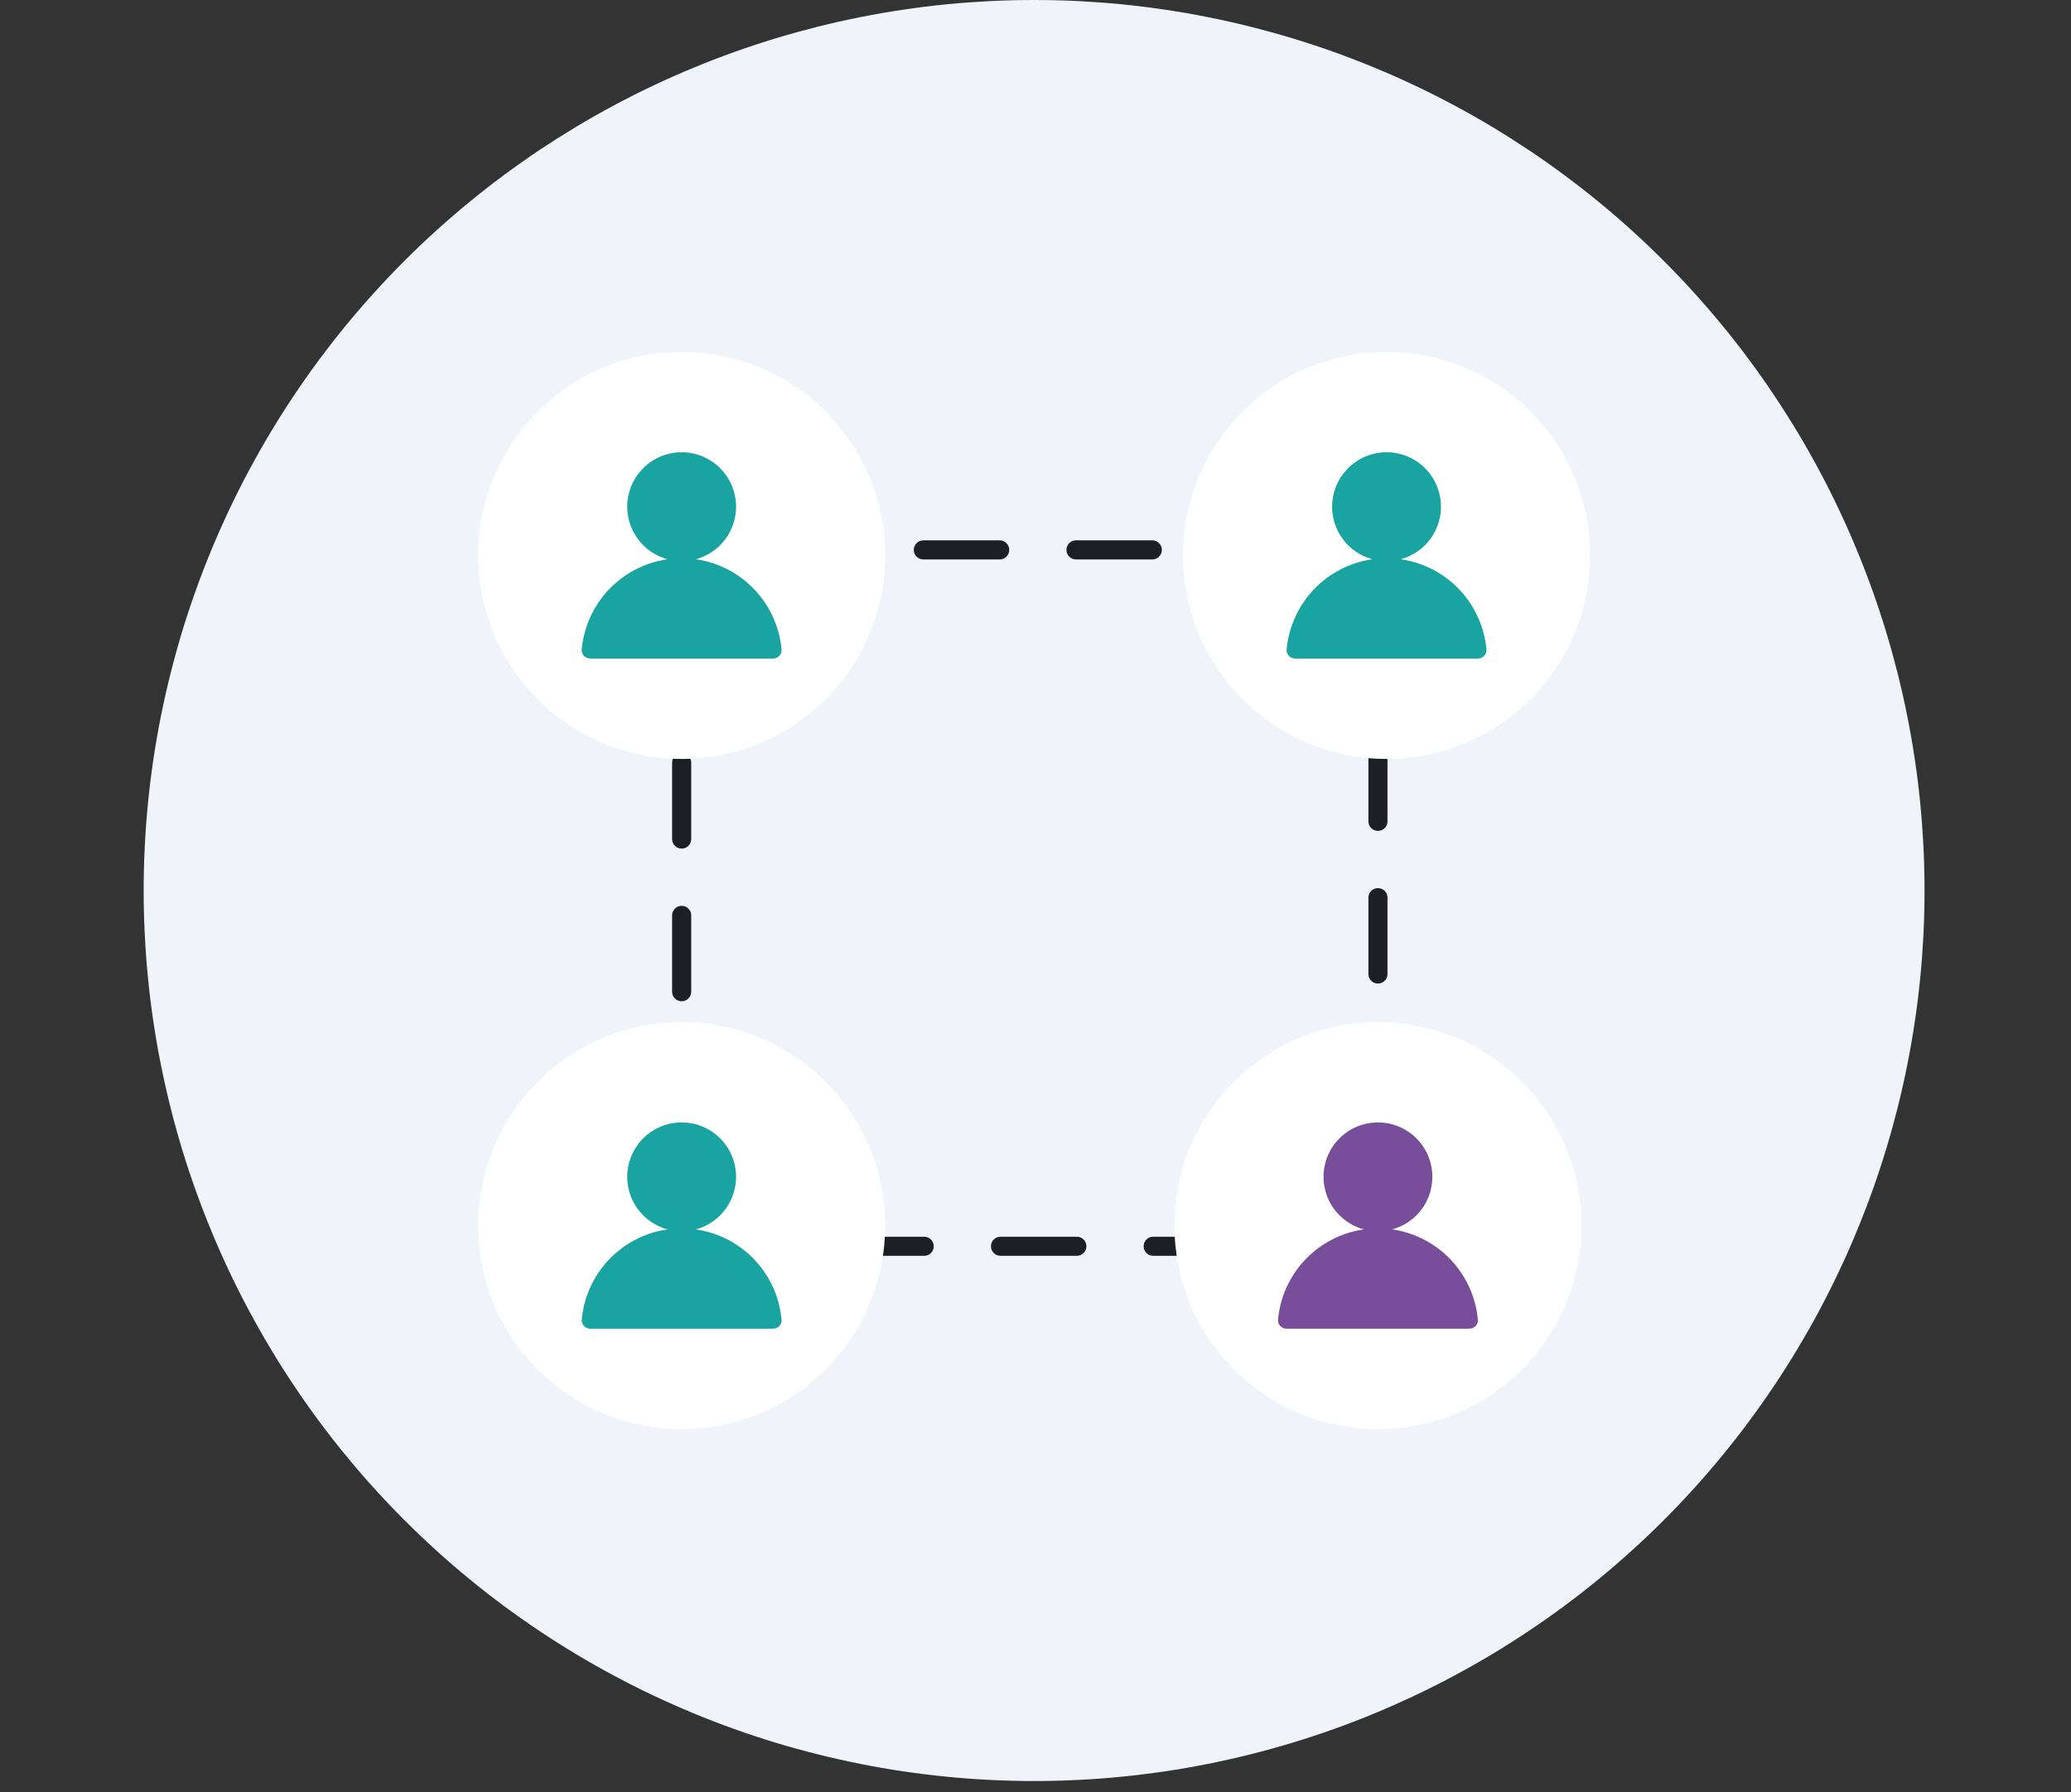
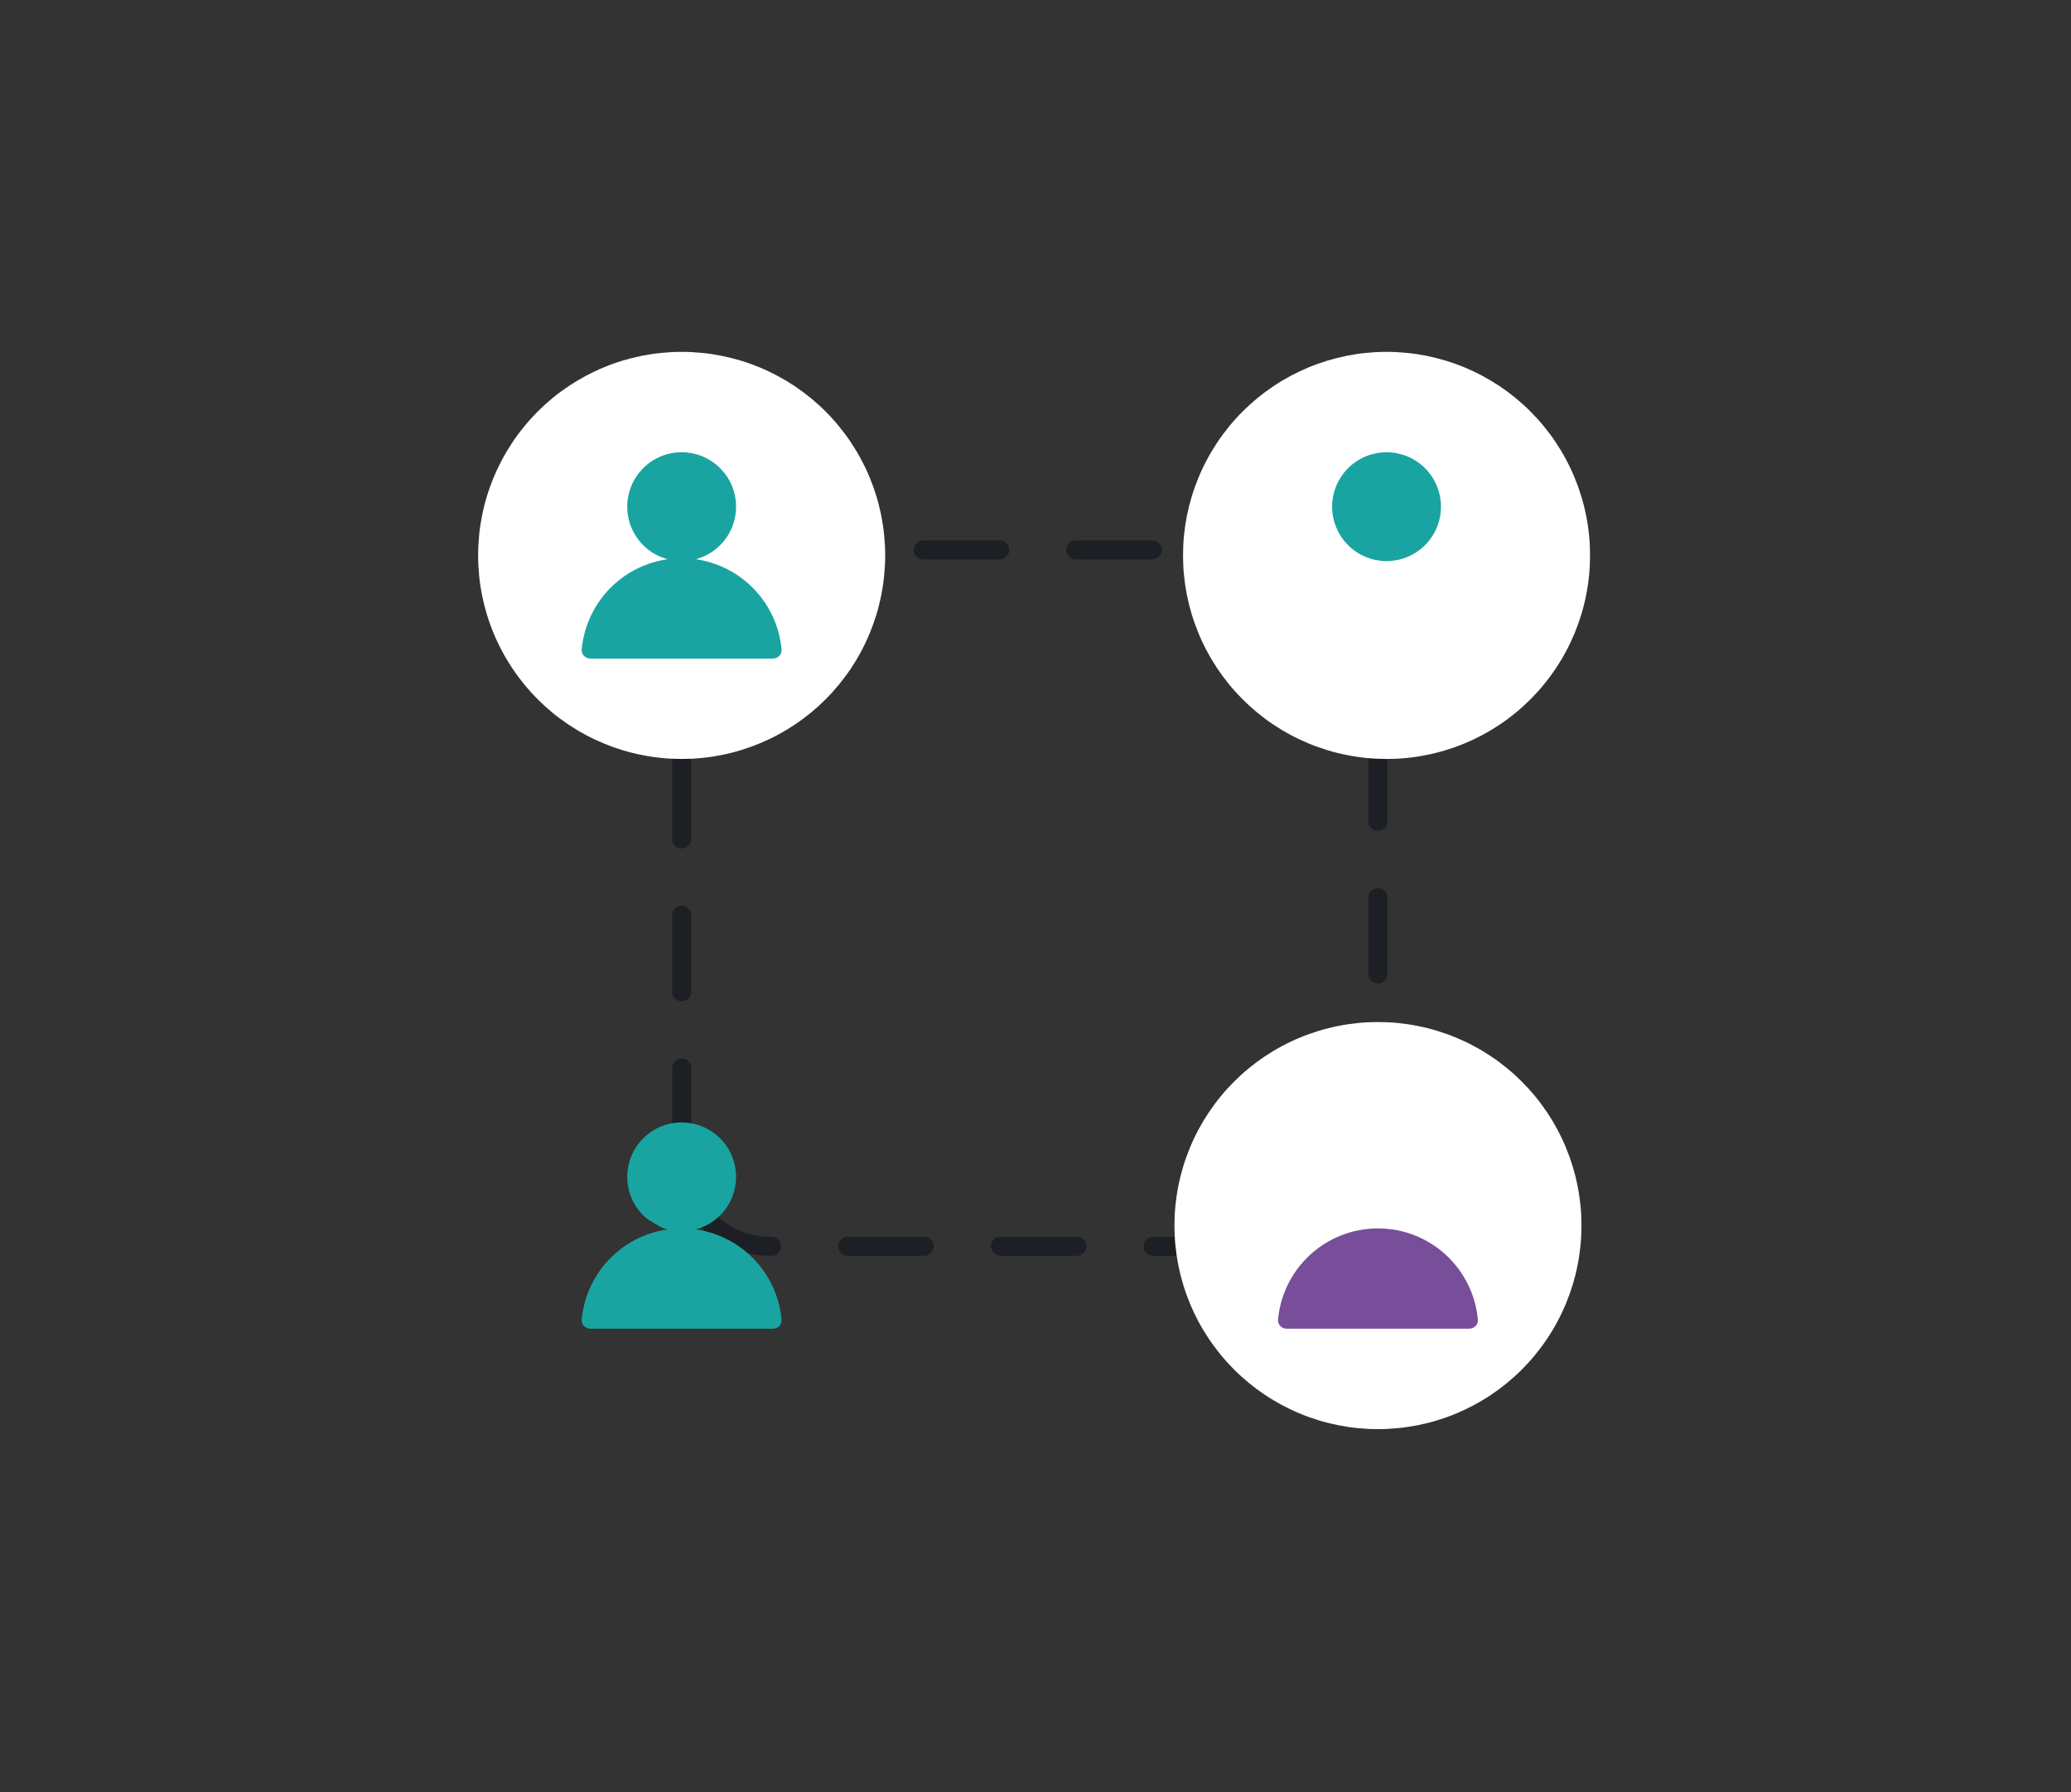
<svg xmlns="http://www.w3.org/2000/svg" width="245" zoomAndPan="magnify" viewBox="0 0 183.75 159" height="212" preserveAspectRatio="xMidYMid meet" version="1.0">
  <rect x="0" y="0" width="183.75" height="159" fill="#333333" stroke="none" />
  <defs>
    <clipPath id="b992500cd4">
      <path d="M 12.746 0 L 170.754 0 L 170.754 158.008 L 12.746 158.008 Z M 12.746 0 " clip-rule="nonzero" />
    </clipPath>
  </defs>
  <g clip-path="url(#b992500cd4)">
-     <path fill="#eff3fa" d="M 170.754 79.004 C 170.754 80.297 170.723 81.59 170.66 82.879 C 170.594 84.172 170.5 85.461 170.375 86.746 C 170.246 88.035 170.09 89.316 169.898 90.594 C 169.711 91.875 169.488 93.148 169.234 94.414 C 168.984 95.684 168.699 96.945 168.387 98.199 C 168.07 99.453 167.727 100.699 167.352 101.938 C 166.977 103.172 166.57 104.402 166.137 105.617 C 165.699 106.836 165.234 108.043 164.738 109.234 C 164.246 110.43 163.723 111.613 163.168 112.781 C 162.617 113.949 162.035 115.105 161.426 116.246 C 160.816 117.387 160.18 118.512 159.516 119.617 C 158.848 120.727 158.156 121.82 157.438 122.895 C 156.723 123.969 155.977 125.027 155.207 126.066 C 154.438 127.105 153.641 128.121 152.82 129.121 C 152 130.121 151.156 131.102 150.289 132.059 C 149.422 133.016 148.527 133.953 147.613 134.867 C 146.699 135.781 145.766 136.672 144.805 137.539 C 143.848 138.41 142.871 139.254 141.871 140.074 C 140.871 140.895 139.852 141.688 138.812 142.461 C 137.773 143.23 136.719 143.973 135.641 144.691 C 134.566 145.41 133.477 146.102 132.367 146.766 C 131.258 147.43 130.133 148.066 128.992 148.676 C 127.852 149.289 126.699 149.867 125.527 150.422 C 124.359 150.973 123.18 151.496 121.984 151.992 C 120.789 152.488 119.582 152.953 118.367 153.387 C 117.148 153.824 115.922 154.23 114.684 154.605 C 113.445 154.98 112.199 155.324 110.945 155.637 C 109.691 155.953 108.43 156.234 107.164 156.488 C 105.895 156.742 104.621 156.961 103.344 157.152 C 102.062 157.34 100.781 157.5 99.496 157.625 C 98.207 157.754 96.918 157.848 95.629 157.91 C 94.336 157.973 93.043 158.008 91.75 158.008 C 90.457 158.008 89.164 157.973 87.875 157.91 C 86.582 157.848 85.293 157.754 84.008 157.625 C 82.719 157.5 81.438 157.34 80.16 157.152 C 78.879 156.961 77.605 156.742 76.34 156.488 C 75.07 156.234 73.809 155.953 72.555 155.637 C 71.301 155.324 70.055 154.98 68.816 154.605 C 67.582 154.23 66.352 153.824 65.137 153.387 C 63.918 152.953 62.711 152.488 61.52 151.992 C 60.324 151.496 59.141 150.973 57.973 150.422 C 56.805 149.867 55.648 149.289 54.508 148.676 C 53.367 148.066 52.242 147.43 51.137 146.766 C 50.027 146.102 48.934 145.41 47.859 144.691 C 46.785 143.973 45.727 143.23 44.688 142.461 C 43.648 141.688 42.633 140.895 41.633 140.074 C 40.633 139.254 39.652 138.41 38.695 137.539 C 37.738 136.672 36.801 135.781 35.887 134.867 C 34.973 133.953 34.082 133.016 33.215 132.059 C 32.344 131.102 31.5 130.121 30.68 129.121 C 29.859 128.121 29.066 127.105 28.293 126.066 C 27.523 125.027 26.781 123.969 26.062 122.895 C 25.344 121.82 24.652 120.727 23.988 119.617 C 23.324 118.512 22.688 117.387 22.078 116.246 C 21.465 115.105 20.887 113.949 20.332 112.781 C 19.781 111.613 19.258 110.43 18.762 109.234 C 18.266 108.043 17.801 106.836 17.367 105.617 C 16.93 104.402 16.523 103.172 16.148 101.938 C 15.773 100.699 15.43 99.453 15.117 98.199 C 14.801 96.945 14.52 95.684 14.266 94.414 C 14.012 93.148 13.793 91.875 13.602 90.594 C 13.414 89.316 13.254 88.035 13.129 86.746 C 13 85.461 12.906 84.172 12.844 82.879 C 12.781 81.59 12.746 80.297 12.746 79.004 C 12.746 77.711 12.781 76.418 12.844 75.125 C 12.906 73.836 13 72.547 13.129 71.258 C 13.254 69.973 13.414 68.691 13.602 67.41 C 13.793 66.133 14.012 64.859 14.266 63.59 C 14.52 62.324 14.801 61.062 15.117 59.809 C 15.43 58.555 15.773 57.309 16.148 56.07 C 16.523 54.832 16.93 53.605 17.367 52.387 C 17.801 51.172 18.266 49.965 18.762 48.77 C 19.258 47.574 19.781 46.395 20.332 45.227 C 20.887 44.055 21.465 42.902 22.078 41.762 C 22.688 40.621 23.324 39.496 23.988 38.387 C 24.652 37.277 25.344 36.188 26.062 35.113 C 26.781 34.035 27.523 32.98 28.293 31.941 C 29.066 30.902 29.859 29.883 30.68 28.883 C 31.5 27.883 32.344 26.906 33.215 25.949 C 34.082 24.988 34.973 24.055 35.887 23.141 C 36.801 22.227 37.738 21.332 38.695 20.465 C 39.652 19.598 40.633 18.754 41.633 17.934 C 42.633 17.113 43.648 16.316 44.688 15.547 C 45.727 14.777 46.785 14.031 47.859 13.312 C 48.934 12.598 50.027 11.906 51.137 11.238 C 52.242 10.574 53.367 9.938 54.508 9.328 C 55.648 8.719 56.805 8.137 57.973 7.586 C 59.141 7.031 60.324 6.508 61.52 6.016 C 62.711 5.52 63.918 5.055 65.137 4.617 C 66.352 4.184 67.582 3.777 68.816 3.402 C 70.055 3.027 71.301 2.684 72.555 2.367 C 73.809 2.055 75.07 1.77 76.34 1.52 C 77.605 1.266 78.879 1.043 80.16 0.855 C 81.438 0.664 82.719 0.508 84.008 0.379 C 85.293 0.254 86.582 0.16 87.875 0.094 C 89.164 0.031 90.457 0 91.75 0 C 93.043 0 94.336 0.031 95.629 0.094 C 96.918 0.16 98.207 0.254 99.496 0.379 C 100.781 0.508 102.062 0.664 103.344 0.855 C 104.621 1.043 105.895 1.266 107.164 1.52 C 108.43 1.77 109.691 2.055 110.945 2.367 C 112.199 2.684 113.445 3.027 114.684 3.402 C 115.922 3.777 117.148 4.184 118.367 4.617 C 119.582 5.055 120.789 5.52 121.984 6.016 C 123.18 6.508 124.359 7.031 125.527 7.586 C 126.699 8.137 127.852 8.719 128.992 9.328 C 130.133 9.938 131.258 10.574 132.367 11.238 C 133.477 11.906 134.566 12.598 135.641 13.312 C 136.719 14.031 137.773 14.777 138.812 15.547 C 139.852 16.316 140.871 17.113 141.871 17.934 C 142.871 18.754 143.848 19.598 144.805 20.465 C 145.766 21.332 146.699 22.227 147.613 23.141 C 148.527 24.055 149.422 24.988 150.289 25.949 C 151.156 26.906 152 27.883 152.82 28.883 C 153.641 29.883 154.438 30.902 155.207 31.941 C 155.977 32.98 156.723 34.035 157.438 35.113 C 158.156 36.188 158.848 37.277 159.516 38.387 C 160.18 39.496 160.816 40.621 161.426 41.762 C 162.035 42.902 162.617 44.055 163.168 45.227 C 163.723 46.395 164.246 47.574 164.738 48.77 C 165.234 49.965 165.699 51.172 166.137 52.387 C 166.57 53.605 166.977 54.832 167.352 56.07 C 167.727 57.309 168.07 58.555 168.387 59.809 C 168.699 61.062 168.984 62.324 169.234 63.59 C 169.488 64.859 169.711 66.133 169.898 67.41 C 170.09 68.691 170.246 69.973 170.375 71.258 C 170.5 72.547 170.594 73.836 170.66 75.125 C 170.723 76.418 170.754 77.711 170.754 79.004 Z M 170.754 79.004 " fill-opacity="1" fill-rule="nonzero" />
-   </g>
+     </g>
  <path fill="#1c1f23" d="M 81.926 47.938 L 88.695 47.938 C 88.93 47.938 89.129 48.023 89.293 48.188 C 89.461 48.352 89.543 48.551 89.543 48.785 C 89.543 49.02 89.461 49.219 89.293 49.383 C 89.129 49.551 88.93 49.633 88.695 49.633 L 81.926 49.633 C 81.691 49.633 81.492 49.551 81.324 49.383 C 81.16 49.219 81.078 49.02 81.078 48.785 C 81.078 48.551 81.16 48.352 81.324 48.188 C 81.492 48.023 81.691 47.938 81.926 47.938 Z M 95.469 47.938 L 102.238 47.938 C 102.473 47.938 102.672 48.023 102.836 48.188 C 103.004 48.352 103.086 48.551 103.086 48.785 C 103.086 49.02 103.004 49.219 102.836 49.383 C 102.672 49.551 102.473 49.633 102.238 49.633 L 95.469 49.633 C 95.234 49.633 95.035 49.551 94.867 49.383 C 94.703 49.219 94.621 49.02 94.621 48.785 C 94.621 48.551 94.703 48.352 94.867 48.188 C 95.035 48.023 95.234 47.938 95.469 47.938 Z M 109.012 47.938 L 114.359 47.938 C 114.871 47.938 115.383 47.984 115.887 48.074 C 116.117 48.113 116.301 48.23 116.434 48.422 C 116.566 48.613 116.613 48.824 116.574 49.055 C 116.531 49.285 116.418 49.469 116.227 49.602 C 116.035 49.734 115.824 49.781 115.594 49.742 C 115.184 49.668 114.773 49.633 114.359 49.633 L 109.012 49.633 C 108.777 49.633 108.578 49.551 108.414 49.383 C 108.246 49.219 108.164 49.02 108.164 48.785 C 108.164 48.551 108.246 48.352 108.414 48.188 C 108.578 48.023 108.777 47.938 109.012 47.938 Z M 121.93 52.305 C 122.715 53.66 123.105 55.121 123.105 56.688 L 123.105 59.324 C 123.105 59.555 123.023 59.758 122.859 59.922 C 122.691 60.086 122.492 60.168 122.258 60.168 C 122.027 60.168 121.828 60.086 121.66 59.922 C 121.496 59.758 121.414 59.555 121.414 59.324 L 121.414 56.688 C 121.414 55.422 121.098 54.246 120.465 53.152 C 120.348 52.953 120.32 52.738 120.379 52.512 C 120.441 52.285 120.57 52.113 120.773 51.996 C 120.977 51.879 121.191 51.852 121.414 51.91 C 121.641 51.973 121.812 52.102 121.93 52.305 Z M 123.105 66.094 L 123.105 72.867 C 123.105 73.102 123.023 73.301 122.859 73.465 C 122.691 73.629 122.492 73.711 122.258 73.711 C 122.027 73.711 121.828 73.629 121.66 73.465 C 121.496 73.301 121.414 73.102 121.414 72.867 L 121.414 66.094 C 121.414 65.859 121.496 65.66 121.66 65.496 C 121.828 65.332 122.027 65.246 122.258 65.246 C 122.492 65.246 122.691 65.332 122.859 65.496 C 123.023 65.66 123.105 65.859 123.105 66.094 Z M 123.105 79.637 L 123.105 86.41 C 123.105 86.645 123.023 86.844 122.859 87.008 C 122.691 87.172 122.492 87.258 122.258 87.258 C 122.027 87.258 121.828 87.172 121.66 87.008 C 121.496 86.844 121.414 86.645 121.414 86.41 L 121.414 79.637 C 121.414 79.402 121.496 79.203 121.66 79.039 C 121.828 78.875 122.027 78.793 122.258 78.793 C 122.492 78.793 122.691 78.875 122.859 79.039 C 123.023 79.203 123.105 79.402 123.105 79.637 Z M 123.105 93.18 L 123.105 99.953 C 123.105 100.188 123.023 100.387 122.859 100.551 C 122.691 100.715 122.492 100.801 122.258 100.801 C 122.027 100.801 121.828 100.715 121.66 100.551 C 121.496 100.387 121.414 100.188 121.414 99.953 L 121.414 93.18 C 121.414 92.949 121.496 92.746 121.66 92.582 C 121.828 92.418 122.027 92.336 122.258 92.336 C 122.492 92.336 122.691 92.418 122.859 92.582 C 123.023 92.746 123.105 92.949 123.105 93.18 Z M 121.973 106.973 C 120.637 109.332 118.637 110.762 115.969 111.262 C 115.742 111.305 115.531 111.262 115.336 111.129 C 115.145 110.996 115.027 110.816 114.984 110.586 C 114.941 110.355 114.984 110.145 115.117 109.953 C 115.246 109.758 115.43 109.641 115.66 109.598 C 117.809 109.195 119.422 108.043 120.5 106.137 C 120.613 105.934 120.785 105.801 121.008 105.738 C 121.234 105.676 121.449 105.703 121.652 105.82 C 121.855 105.934 121.988 106.105 122.051 106.328 C 122.113 106.555 122.086 106.77 121.973 106.973 Z M 109.086 111.41 L 102.312 111.41 C 102.082 111.41 101.879 111.328 101.715 111.164 C 101.551 111 101.469 110.797 101.469 110.566 C 101.469 110.332 101.551 110.133 101.715 109.965 C 101.879 109.801 102.082 109.719 102.312 109.719 L 109.086 109.719 C 109.32 109.719 109.52 109.801 109.684 109.965 C 109.848 110.133 109.934 110.332 109.934 110.566 C 109.934 110.797 109.848 111 109.684 111.164 C 109.52 111.328 109.32 111.41 109.086 111.41 Z M 95.543 111.41 L 88.77 111.41 C 88.535 111.41 88.336 111.328 88.172 111.164 C 88.008 111 87.926 110.797 87.926 110.566 C 87.926 110.332 88.008 110.133 88.172 109.965 C 88.336 109.801 88.535 109.719 88.77 109.719 L 95.543 109.719 C 95.777 109.719 95.977 109.801 96.141 109.965 C 96.305 110.133 96.391 110.332 96.391 110.566 C 96.391 110.797 96.305 111 96.141 111.164 C 95.977 111.328 95.777 111.41 95.543 111.41 Z M 82 111.41 L 75.227 111.41 C 74.992 111.41 74.793 111.328 74.629 111.164 C 74.465 111 74.379 110.797 74.379 110.566 C 74.379 110.332 74.465 110.133 74.629 109.965 C 74.793 109.801 74.992 109.719 75.227 109.719 L 82 109.719 C 82.234 109.719 82.434 109.801 82.598 109.965 C 82.762 110.133 82.844 110.332 82.844 110.566 C 82.844 110.797 82.762 111 82.598 111.164 C 82.434 111.328 82.234 111.41 82 111.41 Z M 68.457 111.41 L 68.379 111.41 C 65.727 111.41 63.527 110.41 61.785 108.41 C 61.633 108.234 61.562 108.027 61.578 107.797 C 61.594 107.562 61.691 107.371 61.867 107.215 C 62.043 107.062 62.25 106.992 62.48 107.008 C 62.715 107.027 62.91 107.121 63.062 107.297 C 64.469 108.91 66.242 109.719 68.379 109.719 L 68.457 109.719 C 68.688 109.719 68.891 109.801 69.055 109.965 C 69.219 110.133 69.301 110.332 69.301 110.566 C 69.301 110.797 69.219 111 69.055 111.164 C 68.891 111.328 68.688 111.41 68.457 111.41 Z M 59.633 101.527 L 59.633 94.754 C 59.633 94.52 59.715 94.32 59.883 94.156 C 60.047 93.992 60.246 93.906 60.48 93.906 C 60.715 93.906 60.914 93.992 61.078 94.156 C 61.242 94.32 61.328 94.52 61.328 94.754 L 61.328 101.527 C 61.328 101.758 61.242 101.961 61.078 102.125 C 60.914 102.289 60.715 102.371 60.48 102.371 C 60.246 102.371 60.047 102.289 59.883 102.125 C 59.715 101.961 59.633 101.758 59.633 101.527 Z M 59.633 87.984 L 59.633 81.211 C 59.633 80.977 59.715 80.777 59.883 80.613 C 60.047 80.445 60.246 80.363 60.48 80.363 C 60.715 80.363 60.914 80.445 61.078 80.613 C 61.242 80.777 61.328 80.977 61.328 81.211 L 61.328 87.984 C 61.328 88.215 61.242 88.414 61.078 88.582 C 60.914 88.746 60.715 88.828 60.48 88.828 C 60.246 88.828 60.047 88.746 59.883 88.582 C 59.715 88.414 59.633 88.215 59.633 87.984 Z M 59.633 74.438 L 59.633 67.668 C 59.633 67.434 59.715 67.234 59.883 67.07 C 60.047 66.902 60.246 66.82 60.48 66.82 C 60.715 66.82 60.914 66.902 61.078 67.07 C 61.242 67.234 61.328 67.434 61.328 67.668 L 61.328 74.438 C 61.328 74.672 61.242 74.871 61.078 75.039 C 60.914 75.203 60.715 75.285 60.48 75.285 C 60.246 75.285 60.047 75.203 59.883 75.039 C 59.715 74.871 59.633 74.672 59.633 74.438 Z M 59.633 60.895 L 59.633 56.688 C 59.633 55.734 59.785 54.805 60.09 53.902 C 60.164 53.68 60.305 53.52 60.516 53.414 C 60.723 53.309 60.938 53.297 61.16 53.371 C 61.383 53.445 61.543 53.586 61.648 53.797 C 61.754 54.004 61.766 54.219 61.691 54.441 C 61.449 55.168 61.328 55.918 61.328 56.688 L 61.328 60.895 C 61.328 61.129 61.242 61.328 61.078 61.496 C 60.914 61.66 60.715 61.742 60.48 61.742 C 60.246 61.742 60.047 61.66 59.883 61.496 C 59.715 61.328 59.633 61.129 59.633 60.895 Z M 65.125 48.566 C 66.168 48.148 67.254 47.938 68.379 47.938 L 75.152 47.938 C 75.387 47.938 75.586 48.023 75.75 48.188 C 75.918 48.352 76 48.551 76 48.785 C 76 49.02 75.918 49.219 75.75 49.383 C 75.586 49.551 75.387 49.633 75.152 49.633 L 68.379 49.633 C 67.473 49.633 66.598 49.801 65.754 50.141 C 65.539 50.227 65.32 50.223 65.105 50.133 C 64.891 50.039 64.742 49.887 64.652 49.668 C 64.566 49.453 64.57 49.234 64.66 49.02 C 64.754 48.805 64.906 48.656 65.125 48.566 Z M 65.125 48.566 " fill-opacity="1" fill-rule="nonzero" />
  <path fill="#ffffff" d="M 60.48 31.215 C 61.07 31.215 61.66 31.246 62.25 31.305 C 62.84 31.359 63.422 31.449 64.004 31.562 C 64.582 31.68 65.156 31.824 65.723 31.992 C 66.289 32.164 66.844 32.363 67.391 32.59 C 67.938 32.816 68.473 33.07 68.992 33.348 C 69.516 33.629 70.02 33.93 70.512 34.258 C 71.004 34.59 71.48 34.941 71.938 35.316 C 72.395 35.691 72.832 36.086 73.25 36.504 C 73.668 36.922 74.062 37.359 74.438 37.82 C 74.812 38.277 75.168 38.75 75.496 39.242 C 75.824 39.734 76.129 40.242 76.406 40.762 C 76.684 41.285 76.938 41.816 77.164 42.363 C 77.391 42.91 77.59 43.465 77.762 44.031 C 77.934 44.598 78.074 45.172 78.191 45.75 C 78.305 46.332 78.395 46.914 78.449 47.504 C 78.508 48.094 78.539 48.684 78.539 49.273 C 78.539 49.867 78.508 50.457 78.449 51.043 C 78.395 51.633 78.305 52.219 78.191 52.797 C 78.074 53.379 77.934 53.949 77.762 54.516 C 77.59 55.082 77.391 55.637 77.164 56.184 C 76.938 56.73 76.684 57.266 76.406 57.785 C 76.129 58.309 75.824 58.816 75.496 59.309 C 75.168 59.797 74.812 60.273 74.438 60.73 C 74.062 61.188 73.668 61.625 73.25 62.043 C 72.832 62.461 72.395 62.859 71.938 63.234 C 71.48 63.609 71.004 63.961 70.512 64.289 C 70.02 64.617 69.516 64.922 68.992 65.199 C 68.473 65.48 67.938 65.73 67.391 65.957 C 66.844 66.184 66.289 66.383 65.723 66.555 C 65.156 66.727 64.582 66.871 64.004 66.984 C 63.422 67.102 62.84 67.188 62.25 67.246 C 61.66 67.305 61.07 67.332 60.48 67.332 C 59.891 67.332 59.297 67.305 58.711 67.246 C 58.121 67.188 57.539 67.102 56.957 66.984 C 56.379 66.871 55.805 66.727 55.238 66.555 C 54.672 66.383 54.117 66.184 53.57 65.957 C 53.023 65.73 52.488 65.48 51.969 65.199 C 51.445 64.922 50.941 64.617 50.449 64.289 C 49.957 63.961 49.48 63.609 49.023 63.234 C 48.566 62.859 48.129 62.461 47.711 62.043 C 47.293 61.625 46.898 61.188 46.52 60.73 C 46.145 60.273 45.793 59.797 45.465 59.309 C 45.137 58.816 44.832 58.309 44.555 57.785 C 44.277 57.266 44.023 56.73 43.797 56.184 C 43.57 55.637 43.371 55.082 43.199 54.516 C 43.027 53.949 42.883 53.379 42.77 52.797 C 42.652 52.219 42.566 51.633 42.508 51.043 C 42.453 50.457 42.422 49.867 42.422 49.273 C 42.422 48.684 42.453 48.094 42.508 47.504 C 42.566 46.914 42.652 46.332 42.77 45.75 C 42.883 45.172 43.027 44.598 43.199 44.031 C 43.371 43.465 43.57 42.91 43.797 42.363 C 44.023 41.816 44.277 41.285 44.555 40.762 C 44.832 40.242 45.137 39.734 45.465 39.242 C 45.793 38.75 46.145 38.277 46.52 37.82 C 46.898 37.359 47.293 36.922 47.711 36.504 C 48.129 36.086 48.566 35.691 49.023 35.316 C 49.48 34.941 49.957 34.59 50.449 34.258 C 50.941 33.93 51.445 33.629 51.969 33.348 C 52.488 33.07 53.023 32.816 53.57 32.59 C 54.117 32.363 54.672 32.164 55.238 31.992 C 55.805 31.824 56.379 31.68 56.957 31.562 C 57.539 31.449 58.121 31.359 58.711 31.305 C 59.297 31.246 59.891 31.215 60.48 31.215 Z M 60.48 31.215 " fill-opacity="1" fill-rule="nonzero" />
  <path fill="#19a4a1" d="M 65.309 44.949 C 65.309 45.266 65.277 45.582 65.215 45.891 C 65.152 46.203 65.062 46.504 64.941 46.797 C 64.82 47.09 64.672 47.371 64.496 47.633 C 64.32 47.898 64.117 48.141 63.895 48.363 C 63.672 48.59 63.426 48.789 63.164 48.965 C 62.898 49.141 62.621 49.289 62.328 49.41 C 62.035 49.531 61.734 49.625 61.422 49.688 C 61.109 49.746 60.797 49.777 60.48 49.777 C 60.164 49.777 59.848 49.746 59.539 49.688 C 59.227 49.625 58.926 49.531 58.633 49.41 C 58.34 49.289 58.062 49.141 57.797 48.965 C 57.535 48.789 57.289 48.59 57.066 48.363 C 56.844 48.141 56.641 47.898 56.465 47.633 C 56.289 47.371 56.141 47.09 56.02 46.797 C 55.898 46.504 55.805 46.203 55.746 45.891 C 55.684 45.582 55.652 45.266 55.652 44.949 C 55.652 44.633 55.684 44.32 55.746 44.008 C 55.805 43.699 55.898 43.395 56.02 43.102 C 56.141 42.809 56.289 42.531 56.465 42.27 C 56.641 42.004 56.844 41.762 57.066 41.535 C 57.289 41.312 57.535 41.113 57.797 40.938 C 58.062 40.762 58.34 40.609 58.633 40.488 C 58.926 40.367 59.227 40.277 59.539 40.215 C 59.848 40.152 60.164 40.121 60.48 40.121 C 60.797 40.121 61.109 40.152 61.422 40.215 C 61.734 40.277 62.035 40.367 62.328 40.488 C 62.621 40.609 62.898 40.762 63.164 40.938 C 63.426 41.113 63.672 41.312 63.895 41.535 C 64.117 41.762 64.32 42.004 64.496 42.27 C 64.672 42.531 64.82 42.809 64.941 43.102 C 65.062 43.395 65.152 43.699 65.215 44.008 C 65.277 44.32 65.309 44.633 65.309 44.949 Z M 65.309 44.949 " fill-opacity="1" fill-rule="nonzero" />
  <path fill="#19a4a1" d="M 68.578 58.426 C 69.02 58.426 69.387 58.066 69.344 57.621 C 69.266 56.727 69.047 55.852 68.703 55.02 C 68.258 53.938 67.602 52.957 66.773 52.133 C 65.949 51.305 64.965 50.648 63.887 50.203 C 62.805 49.754 61.648 49.523 60.48 49.523 C 59.312 49.523 58.152 49.754 57.074 50.203 C 55.992 50.648 55.012 51.305 54.184 52.133 C 53.359 52.957 52.703 53.938 52.254 55.02 C 51.91 55.852 51.695 56.727 51.613 57.621 C 51.574 58.066 51.938 58.426 52.383 58.426 Z M 68.578 58.426 " fill-opacity="1" fill-rule="nonzero" />
  <path fill="#ffffff" d="M 123.02 31.215 C 123.613 31.215 124.203 31.246 124.793 31.305 C 125.379 31.359 125.965 31.449 126.543 31.562 C 127.125 31.68 127.699 31.824 128.262 31.992 C 128.828 32.164 129.387 32.363 129.934 32.59 C 130.477 32.816 131.012 33.07 131.535 33.348 C 132.055 33.629 132.562 33.93 133.055 34.258 C 133.547 34.59 134.02 34.941 134.477 35.316 C 134.934 35.691 135.371 36.086 135.789 36.504 C 136.207 36.922 136.605 37.359 136.98 37.82 C 137.355 38.277 137.707 38.75 138.035 39.242 C 138.363 39.734 138.668 40.242 138.945 40.762 C 139.227 41.285 139.477 41.816 139.703 42.363 C 139.93 42.91 140.129 43.465 140.301 44.031 C 140.473 44.598 140.617 45.172 140.73 45.75 C 140.848 46.332 140.934 46.914 140.992 47.504 C 141.051 48.094 141.078 48.684 141.078 49.273 C 141.078 49.867 141.051 50.457 140.992 51.043 C 140.934 51.633 140.848 52.219 140.73 52.797 C 140.617 53.379 140.473 53.949 140.301 54.516 C 140.129 55.082 139.93 55.637 139.703 56.184 C 139.477 56.73 139.227 57.266 138.945 57.785 C 138.668 58.309 138.363 58.816 138.035 59.309 C 137.707 59.797 137.355 60.273 136.98 60.73 C 136.605 61.188 136.207 61.625 135.789 62.043 C 135.371 62.461 134.934 62.859 134.477 63.234 C 134.02 63.609 133.547 63.961 133.055 64.289 C 132.562 64.617 132.055 64.922 131.535 65.199 C 131.012 65.48 130.477 65.73 129.934 65.957 C 129.387 66.184 128.828 66.383 128.262 66.555 C 127.699 66.727 127.125 66.871 126.543 66.984 C 125.965 67.102 125.379 67.188 124.793 67.246 C 124.203 67.305 123.613 67.332 123.02 67.332 C 122.43 67.332 121.84 67.305 121.25 67.246 C 120.664 67.188 120.078 67.102 119.5 66.984 C 118.918 66.871 118.344 66.727 117.781 66.555 C 117.215 66.383 116.656 66.184 116.109 65.957 C 115.566 65.73 115.031 65.48 114.508 65.199 C 113.988 64.922 113.48 64.617 112.988 64.289 C 112.496 63.961 112.023 63.609 111.566 63.234 C 111.109 62.859 110.672 62.461 110.254 62.043 C 109.836 61.625 109.438 61.188 109.062 60.73 C 108.688 60.273 108.336 59.797 108.008 59.309 C 107.68 58.816 107.375 58.309 107.098 57.785 C 106.816 57.266 106.562 56.73 106.34 56.184 C 106.113 55.637 105.914 55.082 105.742 54.516 C 105.57 53.949 105.426 53.379 105.309 52.797 C 105.195 52.219 105.109 51.633 105.051 51.043 C 104.992 50.457 104.965 49.867 104.965 49.273 C 104.965 48.684 104.992 48.094 105.051 47.504 C 105.109 46.914 105.195 46.332 105.309 45.75 C 105.426 45.172 105.57 44.598 105.742 44.031 C 105.914 43.465 106.113 42.91 106.34 42.363 C 106.562 41.816 106.816 41.285 107.098 40.762 C 107.375 40.242 107.68 39.734 108.008 39.242 C 108.336 38.75 108.688 38.277 109.062 37.82 C 109.438 37.359 109.836 36.922 110.254 36.504 C 110.672 36.086 111.109 35.691 111.566 35.316 C 112.023 34.941 112.496 34.59 112.988 34.258 C 113.48 33.93 113.988 33.629 114.508 33.348 C 115.031 33.07 115.566 32.816 116.109 32.59 C 116.656 32.363 117.215 32.164 117.781 31.992 C 118.344 31.824 118.918 31.68 119.5 31.562 C 120.078 31.449 120.664 31.359 121.25 31.305 C 121.84 31.246 122.43 31.215 123.02 31.215 Z M 123.02 31.215 " fill-opacity="1" fill-rule="nonzero" />
  <path fill="#19a4a1" d="M 127.848 44.949 C 127.848 45.266 127.82 45.582 127.758 45.891 C 127.695 46.203 127.602 46.504 127.48 46.797 C 127.359 47.09 127.211 47.371 127.035 47.633 C 126.859 47.898 126.66 48.141 126.434 48.363 C 126.211 48.59 125.969 48.789 125.703 48.965 C 125.441 49.141 125.16 49.289 124.867 49.41 C 124.574 49.531 124.273 49.625 123.965 49.688 C 123.652 49.746 123.34 49.777 123.02 49.777 C 122.703 49.777 122.391 49.746 122.078 49.688 C 121.77 49.625 121.465 49.531 121.172 49.41 C 120.879 49.289 120.602 49.141 120.34 48.965 C 120.074 48.789 119.832 48.59 119.605 48.363 C 119.383 48.141 119.184 47.898 119.008 47.633 C 118.832 47.371 118.684 47.09 118.562 46.797 C 118.438 46.504 118.348 46.203 118.285 45.891 C 118.223 45.582 118.191 45.266 118.191 44.949 C 118.191 44.633 118.223 44.32 118.285 44.008 C 118.348 43.699 118.438 43.395 118.562 43.102 C 118.684 42.809 118.832 42.531 119.008 42.27 C 119.184 42.004 119.383 41.762 119.605 41.535 C 119.832 41.312 120.074 41.113 120.34 40.938 C 120.602 40.762 120.879 40.609 121.172 40.488 C 121.465 40.367 121.77 40.277 122.078 40.215 C 122.391 40.152 122.703 40.121 123.02 40.121 C 123.34 40.121 123.652 40.152 123.965 40.215 C 124.273 40.277 124.574 40.367 124.867 40.488 C 125.16 40.609 125.441 40.762 125.703 40.938 C 125.969 41.113 126.211 41.312 126.434 41.535 C 126.66 41.762 126.859 42.004 127.035 42.27 C 127.211 42.531 127.359 42.809 127.48 43.102 C 127.602 43.395 127.695 43.699 127.758 44.008 C 127.82 44.32 127.848 44.633 127.848 44.949 Z M 127.848 44.949 " fill-opacity="1" fill-rule="nonzero" />
-   <path fill="#19a4a1" d="M 131.117 58.426 C 131.562 58.426 131.926 58.066 131.887 57.621 C 131.805 56.727 131.59 55.852 131.246 55.02 C 130.797 53.938 130.141 52.957 129.316 52.133 C 128.488 51.305 127.508 50.648 126.426 50.203 C 125.348 49.754 124.191 49.523 123.02 49.523 C 121.852 49.523 120.695 49.754 119.613 50.203 C 118.535 50.648 117.555 51.305 116.727 52.133 C 115.898 52.957 115.242 53.938 114.797 55.02 C 114.453 55.852 114.234 56.727 114.156 57.621 C 114.113 58.066 114.48 58.426 114.922 58.426 Z M 131.117 58.426 " fill-opacity="1" fill-rule="nonzero" />
-   <path fill="#ffffff" d="M 60.48 90.672 C 61.07 90.672 61.66 90.699 62.25 90.758 C 62.84 90.816 63.422 90.902 64.004 91.02 C 64.582 91.133 65.156 91.277 65.723 91.449 C 66.289 91.621 66.844 91.82 67.391 92.047 C 67.938 92.273 68.473 92.523 68.992 92.805 C 69.516 93.082 70.02 93.387 70.512 93.715 C 71.004 94.043 71.48 94.395 71.938 94.77 C 72.395 95.145 72.832 95.543 73.25 95.961 C 73.668 96.379 74.062 96.816 74.438 97.273 C 74.812 97.73 75.168 98.207 75.496 98.699 C 75.824 99.188 76.129 99.695 76.406 100.219 C 76.684 100.738 76.938 101.273 77.164 101.82 C 77.391 102.367 77.59 102.922 77.762 103.488 C 77.934 104.055 78.074 104.625 78.191 105.207 C 78.305 105.785 78.395 106.371 78.449 106.961 C 78.508 107.547 78.539 108.137 78.539 108.73 C 78.539 109.32 78.508 109.91 78.449 110.5 C 78.395 111.09 78.305 111.672 78.191 112.254 C 78.074 112.832 77.934 113.406 77.762 113.973 C 77.59 114.539 77.391 115.094 77.164 115.641 C 76.938 116.188 76.684 116.719 76.406 117.242 C 76.129 117.766 75.824 118.27 75.496 118.762 C 75.168 119.254 74.812 119.727 74.438 120.184 C 74.062 120.645 73.668 121.082 73.25 121.5 C 72.832 121.918 72.395 122.312 71.938 122.688 C 71.48 123.062 71.004 123.414 70.512 123.746 C 70.02 124.074 69.516 124.375 68.992 124.656 C 68.473 124.934 67.938 125.188 67.391 125.414 C 66.844 125.641 66.289 125.84 65.723 126.012 C 65.156 126.184 64.582 126.324 64.004 126.441 C 63.422 126.555 62.84 126.645 62.25 126.699 C 61.66 126.758 61.07 126.789 60.48 126.789 C 59.891 126.789 59.297 126.758 58.711 126.699 C 58.121 126.645 57.539 126.555 56.957 126.441 C 56.379 126.324 55.805 126.184 55.238 126.012 C 54.672 125.84 54.117 125.641 53.57 125.414 C 53.023 125.188 52.488 124.934 51.969 124.656 C 51.445 124.375 50.941 124.074 50.449 123.746 C 49.957 123.414 49.48 123.062 49.023 122.688 C 48.566 122.312 48.129 121.918 47.711 121.5 C 47.293 121.082 46.898 120.645 46.52 120.184 C 46.145 119.727 45.793 119.254 45.465 118.762 C 45.137 118.27 44.832 117.766 44.555 117.242 C 44.277 116.719 44.023 116.188 43.797 115.641 C 43.57 115.094 43.371 114.539 43.199 113.973 C 43.027 113.406 42.883 112.832 42.77 112.254 C 42.652 111.672 42.566 111.09 42.508 110.5 C 42.453 109.91 42.422 109.32 42.422 108.73 C 42.422 108.137 42.453 107.547 42.508 106.961 C 42.566 106.371 42.652 105.785 42.77 105.207 C 42.883 104.625 43.027 104.055 43.199 103.488 C 43.371 102.922 43.57 102.367 43.797 101.82 C 44.023 101.273 44.277 100.738 44.555 100.219 C 44.832 99.695 45.137 99.188 45.465 98.699 C 45.793 98.207 46.145 97.73 46.52 97.273 C 46.898 96.816 47.293 96.379 47.711 95.961 C 48.129 95.543 48.566 95.145 49.023 94.77 C 49.48 94.395 49.957 94.043 50.449 93.715 C 50.941 93.387 51.445 93.082 51.969 92.805 C 52.488 92.523 53.023 92.273 53.57 92.047 C 54.117 91.82 54.672 91.621 55.238 91.449 C 55.805 91.277 56.379 91.133 56.957 91.02 C 57.539 90.902 58.121 90.816 58.711 90.758 C 59.297 90.699 59.891 90.672 60.48 90.672 Z M 60.48 90.672 " fill-opacity="1" fill-rule="nonzero" />
-   <path fill="#19a4a1" d="M 65.309 104.406 C 65.309 104.723 65.277 105.035 65.215 105.348 C 65.152 105.656 65.062 105.961 64.941 106.254 C 64.82 106.547 64.672 106.824 64.496 107.086 C 64.32 107.352 64.117 107.594 63.895 107.82 C 63.672 108.043 63.426 108.242 63.164 108.418 C 62.898 108.594 62.621 108.746 62.328 108.867 C 62.035 108.988 61.734 109.078 61.422 109.141 C 61.109 109.203 60.797 109.234 60.48 109.234 C 60.164 109.234 59.848 109.203 59.539 109.141 C 59.227 109.078 58.926 108.988 58.633 108.867 C 58.34 108.746 58.062 108.594 57.797 108.418 C 57.535 108.242 57.289 108.043 57.066 107.82 C 56.844 107.594 56.641 107.352 56.465 107.086 C 56.289 106.824 56.141 106.547 56.02 106.254 C 55.898 105.961 55.805 105.656 55.746 105.348 C 55.684 105.035 55.652 104.723 55.652 104.406 C 55.652 104.086 55.684 103.773 55.746 103.465 C 55.805 103.152 55.898 102.852 56.02 102.559 C 56.141 102.266 56.289 101.984 56.465 101.723 C 56.641 101.457 56.844 101.215 57.066 100.992 C 57.289 100.766 57.535 100.566 57.797 100.391 C 58.062 100.215 58.34 100.066 58.633 99.945 C 58.926 99.824 59.227 99.73 59.539 99.668 C 59.848 99.609 60.164 99.578 60.48 99.578 C 60.797 99.578 61.109 99.609 61.422 99.668 C 61.734 99.73 62.035 99.824 62.328 99.945 C 62.621 100.066 62.898 100.215 63.164 100.391 C 63.426 100.566 63.672 100.766 63.895 100.992 C 64.117 101.215 64.32 101.457 64.496 101.723 C 64.672 101.984 64.82 102.266 64.941 102.559 C 65.062 102.852 65.152 103.152 65.215 103.465 C 65.277 103.773 65.309 104.086 65.309 104.406 Z M 65.309 104.406 " fill-opacity="1" fill-rule="nonzero" />
+   <path fill="#19a4a1" d="M 65.309 104.406 C 65.309 104.723 65.277 105.035 65.215 105.348 C 65.152 105.656 65.062 105.961 64.941 106.254 C 64.82 106.547 64.672 106.824 64.496 107.086 C 64.32 107.352 64.117 107.594 63.895 107.82 C 63.672 108.043 63.426 108.242 63.164 108.418 C 62.898 108.594 62.621 108.746 62.328 108.867 C 62.035 108.988 61.734 109.078 61.422 109.141 C 61.109 109.203 60.797 109.234 60.48 109.234 C 60.164 109.234 59.848 109.203 59.539 109.141 C 59.227 109.078 58.926 108.988 58.633 108.867 C 57.535 108.242 57.289 108.043 57.066 107.82 C 56.844 107.594 56.641 107.352 56.465 107.086 C 56.289 106.824 56.141 106.547 56.02 106.254 C 55.898 105.961 55.805 105.656 55.746 105.348 C 55.684 105.035 55.652 104.723 55.652 104.406 C 55.652 104.086 55.684 103.773 55.746 103.465 C 55.805 103.152 55.898 102.852 56.02 102.559 C 56.141 102.266 56.289 101.984 56.465 101.723 C 56.641 101.457 56.844 101.215 57.066 100.992 C 57.289 100.766 57.535 100.566 57.797 100.391 C 58.062 100.215 58.34 100.066 58.633 99.945 C 58.926 99.824 59.227 99.73 59.539 99.668 C 59.848 99.609 60.164 99.578 60.48 99.578 C 60.797 99.578 61.109 99.609 61.422 99.668 C 61.734 99.73 62.035 99.824 62.328 99.945 C 62.621 100.066 62.898 100.215 63.164 100.391 C 63.426 100.566 63.672 100.766 63.895 100.992 C 64.117 101.215 64.32 101.457 64.496 101.723 C 64.672 101.984 64.82 102.266 64.941 102.559 C 65.062 102.852 65.152 103.152 65.215 103.465 C 65.277 103.773 65.309 104.086 65.309 104.406 Z M 65.309 104.406 " fill-opacity="1" fill-rule="nonzero" />
  <path fill="#19a4a1" d="M 68.578 117.879 C 69.02 117.879 69.387 117.52 69.344 117.078 C 69.266 116.184 69.047 115.305 68.703 114.473 C 68.258 113.395 67.602 112.414 66.773 111.586 C 65.949 110.758 64.965 110.105 63.887 109.656 C 62.805 109.207 61.648 108.98 60.48 108.98 C 59.312 108.98 58.152 109.207 57.074 109.656 C 55.992 110.105 55.012 110.758 54.184 111.586 C 53.359 112.414 52.703 113.395 52.254 114.473 C 51.91 115.305 51.695 116.184 51.613 117.078 C 51.574 117.52 51.938 117.879 52.383 117.879 Z M 68.578 117.879 " fill-opacity="1" fill-rule="nonzero" />
  <path fill="#ffffff" d="M 122.258 90.672 C 122.852 90.672 123.441 90.699 124.031 90.758 C 124.617 90.816 125.203 90.902 125.781 91.02 C 126.363 91.133 126.934 91.277 127.5 91.449 C 128.066 91.621 128.625 91.82 129.172 92.047 C 129.715 92.273 130.25 92.523 130.773 92.805 C 131.293 93.082 131.801 93.387 132.293 93.715 C 132.785 94.043 133.258 94.395 133.715 94.77 C 134.172 95.145 134.609 95.543 135.027 95.961 C 135.445 96.379 135.844 96.816 136.219 97.273 C 136.594 97.73 136.945 98.207 137.273 98.699 C 137.602 99.188 137.906 99.695 138.184 100.219 C 138.465 100.738 138.715 101.273 138.941 101.82 C 139.168 102.367 139.367 102.922 139.539 103.488 C 139.711 104.055 139.855 104.625 139.969 105.207 C 140.086 105.785 140.172 106.371 140.23 106.961 C 140.289 107.547 140.316 108.137 140.316 108.73 C 140.316 109.32 140.289 109.91 140.23 110.5 C 140.172 111.09 140.086 111.672 139.969 112.254 C 139.855 112.832 139.711 113.406 139.539 113.973 C 139.367 114.539 139.168 115.094 138.941 115.641 C 138.715 116.188 138.465 116.719 138.184 117.242 C 137.906 117.766 137.602 118.27 137.273 118.762 C 136.945 119.254 136.594 119.727 136.219 120.184 C 135.844 120.645 135.445 121.082 135.027 121.5 C 134.609 121.918 134.172 122.312 133.715 122.688 C 133.258 123.062 132.785 123.414 132.293 123.746 C 131.801 124.074 131.293 124.375 130.773 124.656 C 130.25 124.934 129.715 125.188 129.172 125.414 C 128.625 125.641 128.066 125.84 127.5 126.012 C 126.934 126.184 126.363 126.324 125.781 126.441 C 125.203 126.555 124.617 126.645 124.031 126.699 C 123.441 126.758 122.852 126.789 122.258 126.789 C 121.668 126.789 121.078 126.758 120.488 126.699 C 119.902 126.645 119.316 126.555 118.738 126.441 C 118.156 126.324 117.582 126.184 117.02 126.012 C 116.453 125.84 115.895 125.641 115.348 125.414 C 114.801 125.188 114.27 124.934 113.746 124.656 C 113.227 124.375 112.719 124.074 112.227 123.746 C 111.734 123.414 111.262 123.062 110.805 122.688 C 110.348 122.312 109.91 121.918 109.492 121.5 C 109.074 121.082 108.676 120.645 108.301 120.184 C 107.926 119.727 107.574 119.254 107.246 118.762 C 106.918 118.27 106.613 117.766 106.332 117.242 C 106.055 116.719 105.801 116.188 105.578 115.641 C 105.352 115.094 105.152 114.539 104.98 113.973 C 104.809 113.406 104.664 112.832 104.547 112.254 C 104.434 111.672 104.348 111.09 104.289 110.5 C 104.23 109.91 104.203 109.32 104.203 108.73 C 104.203 108.137 104.23 107.547 104.289 106.961 C 104.348 106.371 104.434 105.785 104.547 105.207 C 104.664 104.625 104.809 104.055 104.98 103.488 C 105.152 102.922 105.352 102.367 105.578 101.82 C 105.801 101.273 106.055 100.738 106.332 100.219 C 106.613 99.695 106.918 99.188 107.246 98.699 C 107.574 98.207 107.926 97.73 108.301 97.273 C 108.676 96.816 109.074 96.379 109.492 95.961 C 109.91 95.543 110.348 95.145 110.805 94.77 C 111.262 94.395 111.734 94.043 112.227 93.715 C 112.719 93.387 113.227 93.082 113.746 92.805 C 114.27 92.523 114.801 92.273 115.348 92.047 C 115.895 91.82 116.453 91.621 117.02 91.449 C 117.582 91.277 118.156 91.133 118.738 91.02 C 119.316 90.902 119.902 90.816 120.488 90.758 C 121.078 90.699 121.668 90.672 122.258 90.672 Z M 122.258 90.672 " fill-opacity="1" fill-rule="nonzero" />
-   <path fill="#784e9a" d="M 127.086 104.406 C 127.086 104.723 127.055 105.035 126.992 105.348 C 126.934 105.656 126.84 105.961 126.719 106.254 C 126.598 106.547 126.449 106.824 126.273 107.086 C 126.098 107.352 125.898 107.594 125.672 107.82 C 125.449 108.043 125.203 108.242 124.941 108.418 C 124.676 108.594 124.398 108.746 124.105 108.867 C 123.812 108.988 123.512 109.078 123.199 109.141 C 122.891 109.203 122.574 109.234 122.258 109.234 C 121.941 109.234 121.629 109.203 121.316 109.141 C 121.004 109.078 120.703 108.988 120.41 108.867 C 120.117 108.746 119.84 108.594 119.574 108.418 C 119.312 108.242 119.07 108.043 118.844 107.82 C 118.621 107.594 118.422 107.352 118.242 107.086 C 118.066 106.824 117.918 106.547 117.797 106.254 C 117.676 105.961 117.586 105.656 117.523 105.348 C 117.461 105.035 117.43 104.723 117.43 104.406 C 117.43 104.086 117.461 103.773 117.523 103.465 C 117.586 103.152 117.676 102.852 117.797 102.559 C 117.918 102.266 118.066 101.984 118.242 101.723 C 118.422 101.457 118.621 101.215 118.844 100.992 C 119.07 100.766 119.312 100.566 119.574 100.391 C 119.84 100.215 120.117 100.066 120.41 99.945 C 120.703 99.824 121.004 99.73 121.316 99.668 C 121.629 99.609 121.941 99.578 122.258 99.578 C 122.574 99.578 122.891 99.609 123.199 99.668 C 123.512 99.73 123.812 99.824 124.105 99.945 C 124.398 100.066 124.676 100.215 124.941 100.391 C 125.203 100.566 125.449 100.766 125.672 100.992 C 125.898 101.215 126.098 101.457 126.273 101.723 C 126.449 101.984 126.598 102.266 126.719 102.559 C 126.84 102.852 126.934 103.152 126.992 103.465 C 127.055 103.773 127.086 104.086 127.086 104.406 Z M 127.086 104.406 " fill-opacity="1" fill-rule="nonzero" />
  <path fill="#784e9a" d="M 130.355 117.879 C 130.801 117.879 131.164 117.52 131.125 117.078 C 131.043 116.184 130.828 115.305 130.484 114.473 C 130.035 113.395 129.379 112.414 128.555 111.586 C 127.727 110.758 126.746 110.105 125.664 109.656 C 124.586 109.207 123.43 108.98 122.258 108.98 C 121.09 108.98 119.934 109.207 118.852 109.656 C 117.773 110.105 116.789 110.758 115.965 111.586 C 115.137 112.414 114.48 113.395 114.035 114.473 C 113.691 115.305 113.473 116.184 113.395 117.078 C 113.352 117.52 113.719 117.879 114.16 117.879 Z M 130.355 117.879 " fill-opacity="1" fill-rule="nonzero" />
</svg>